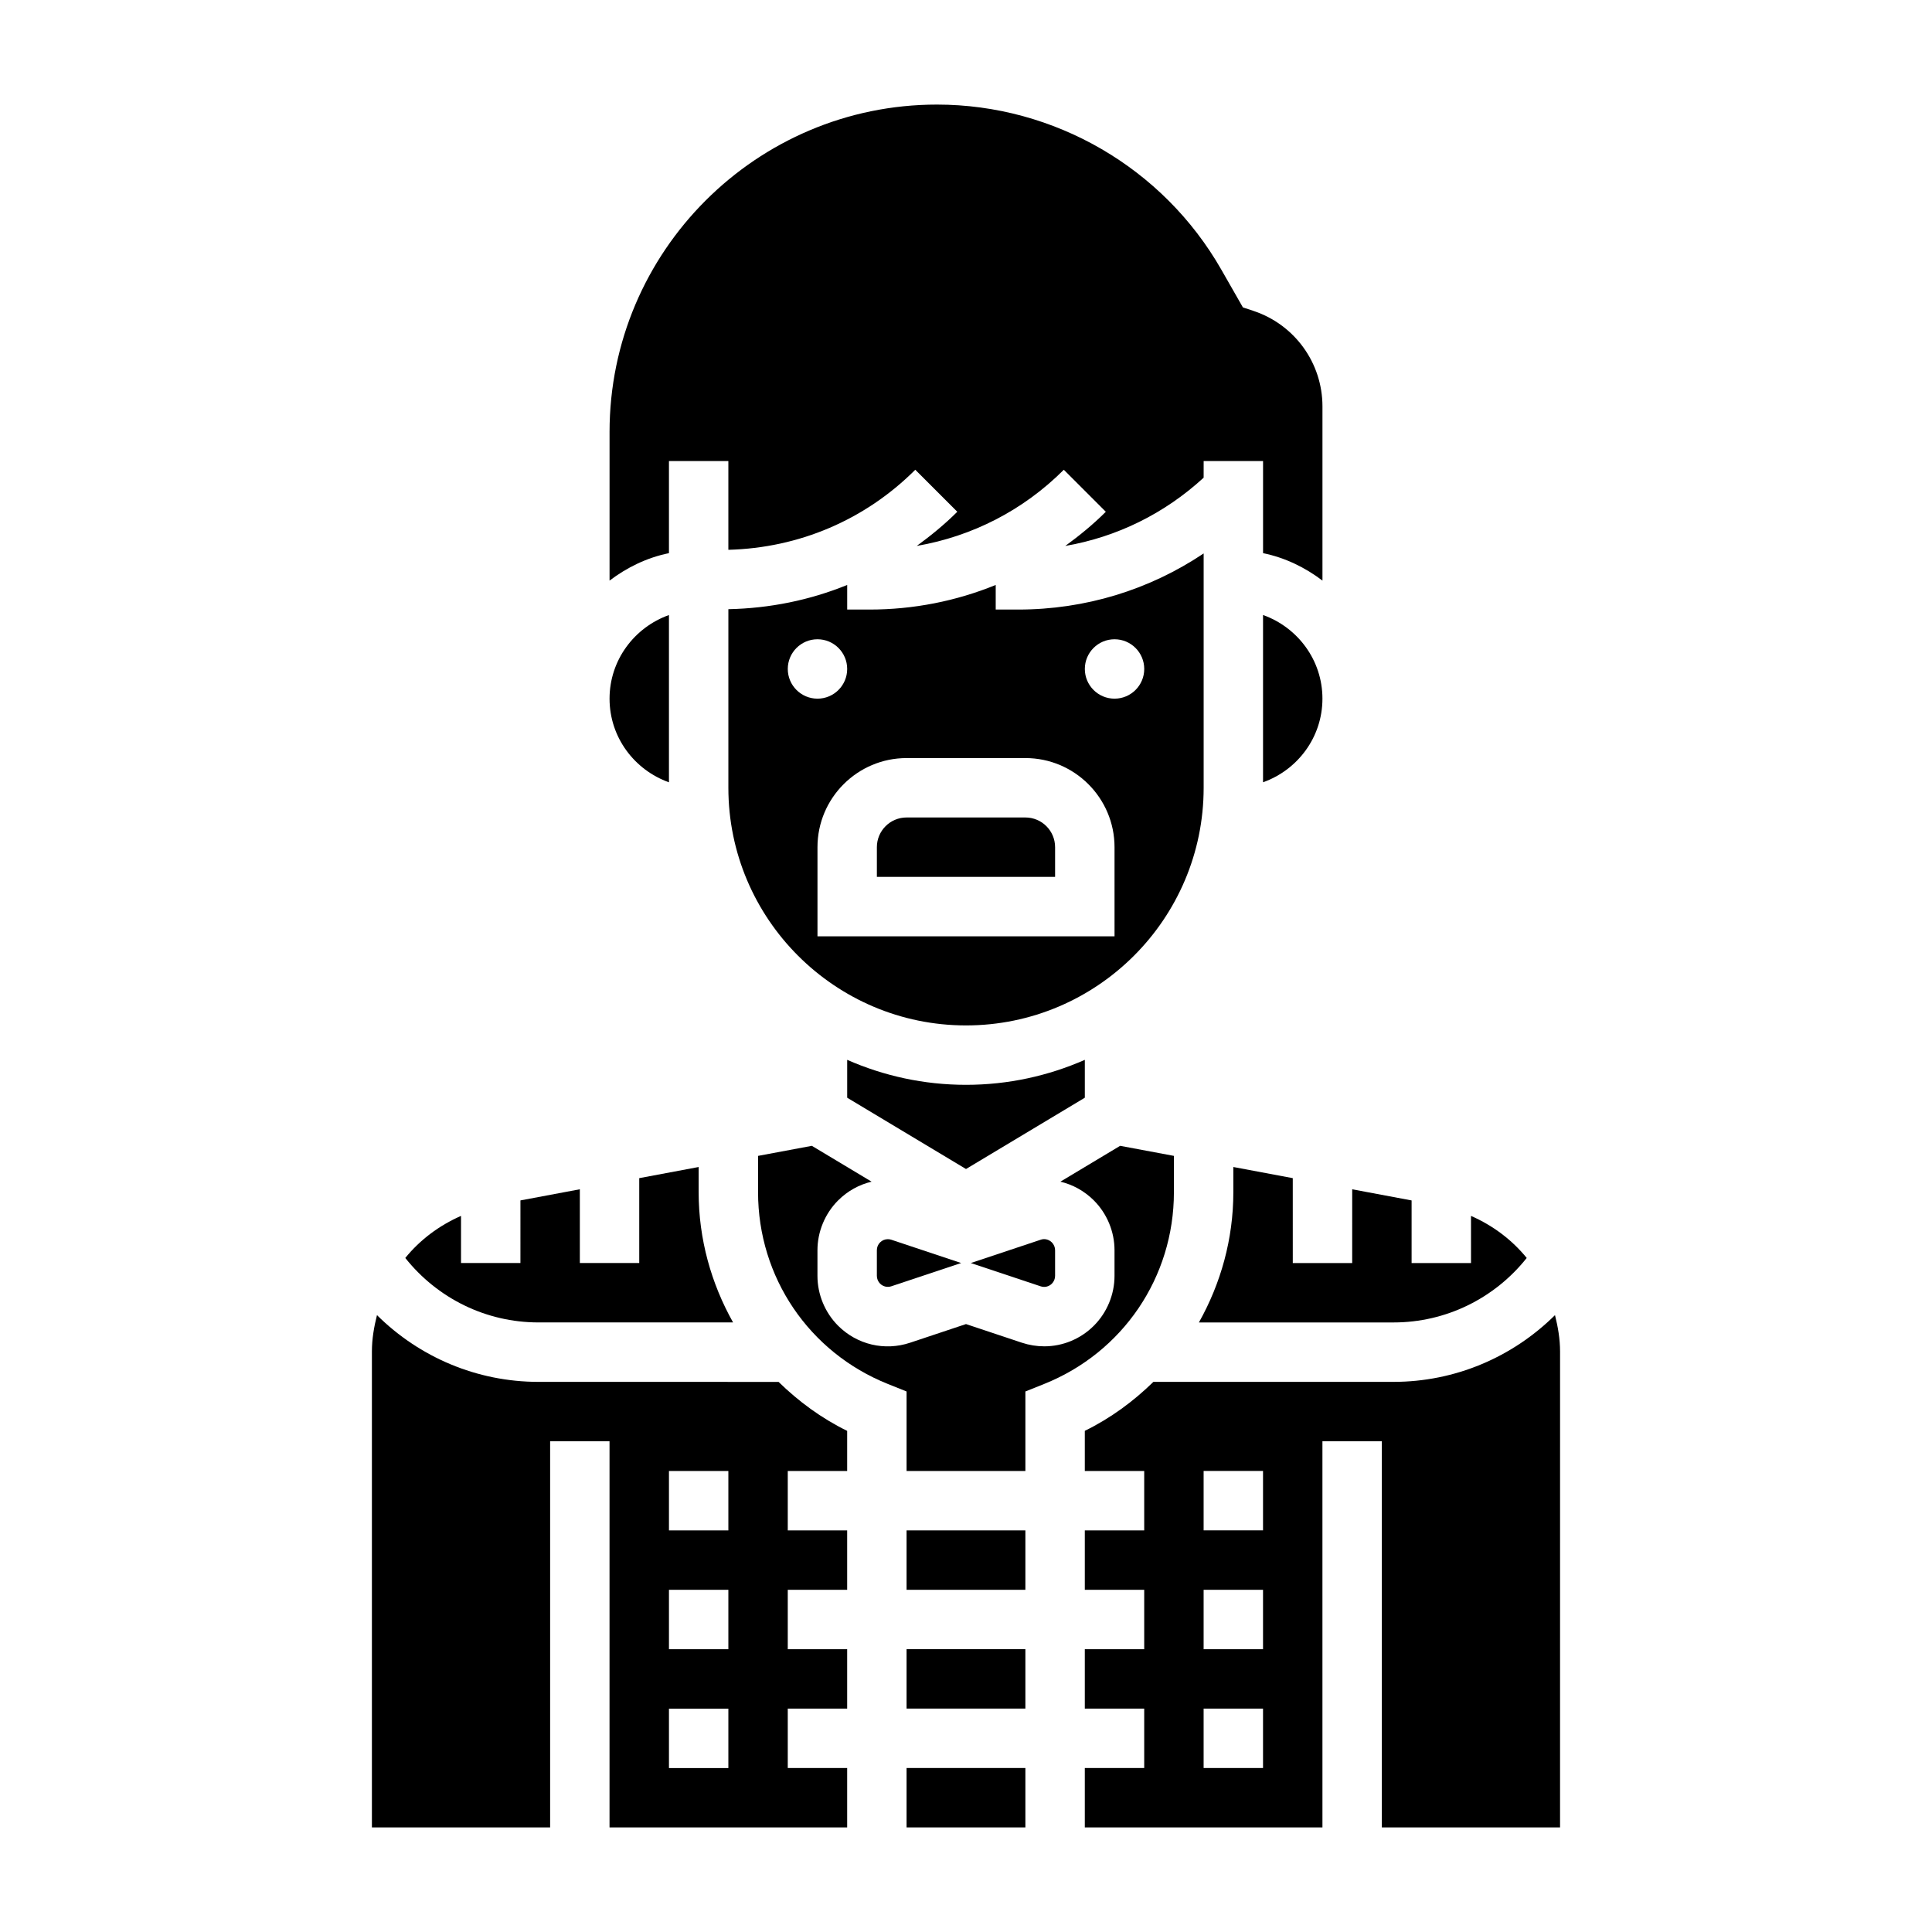
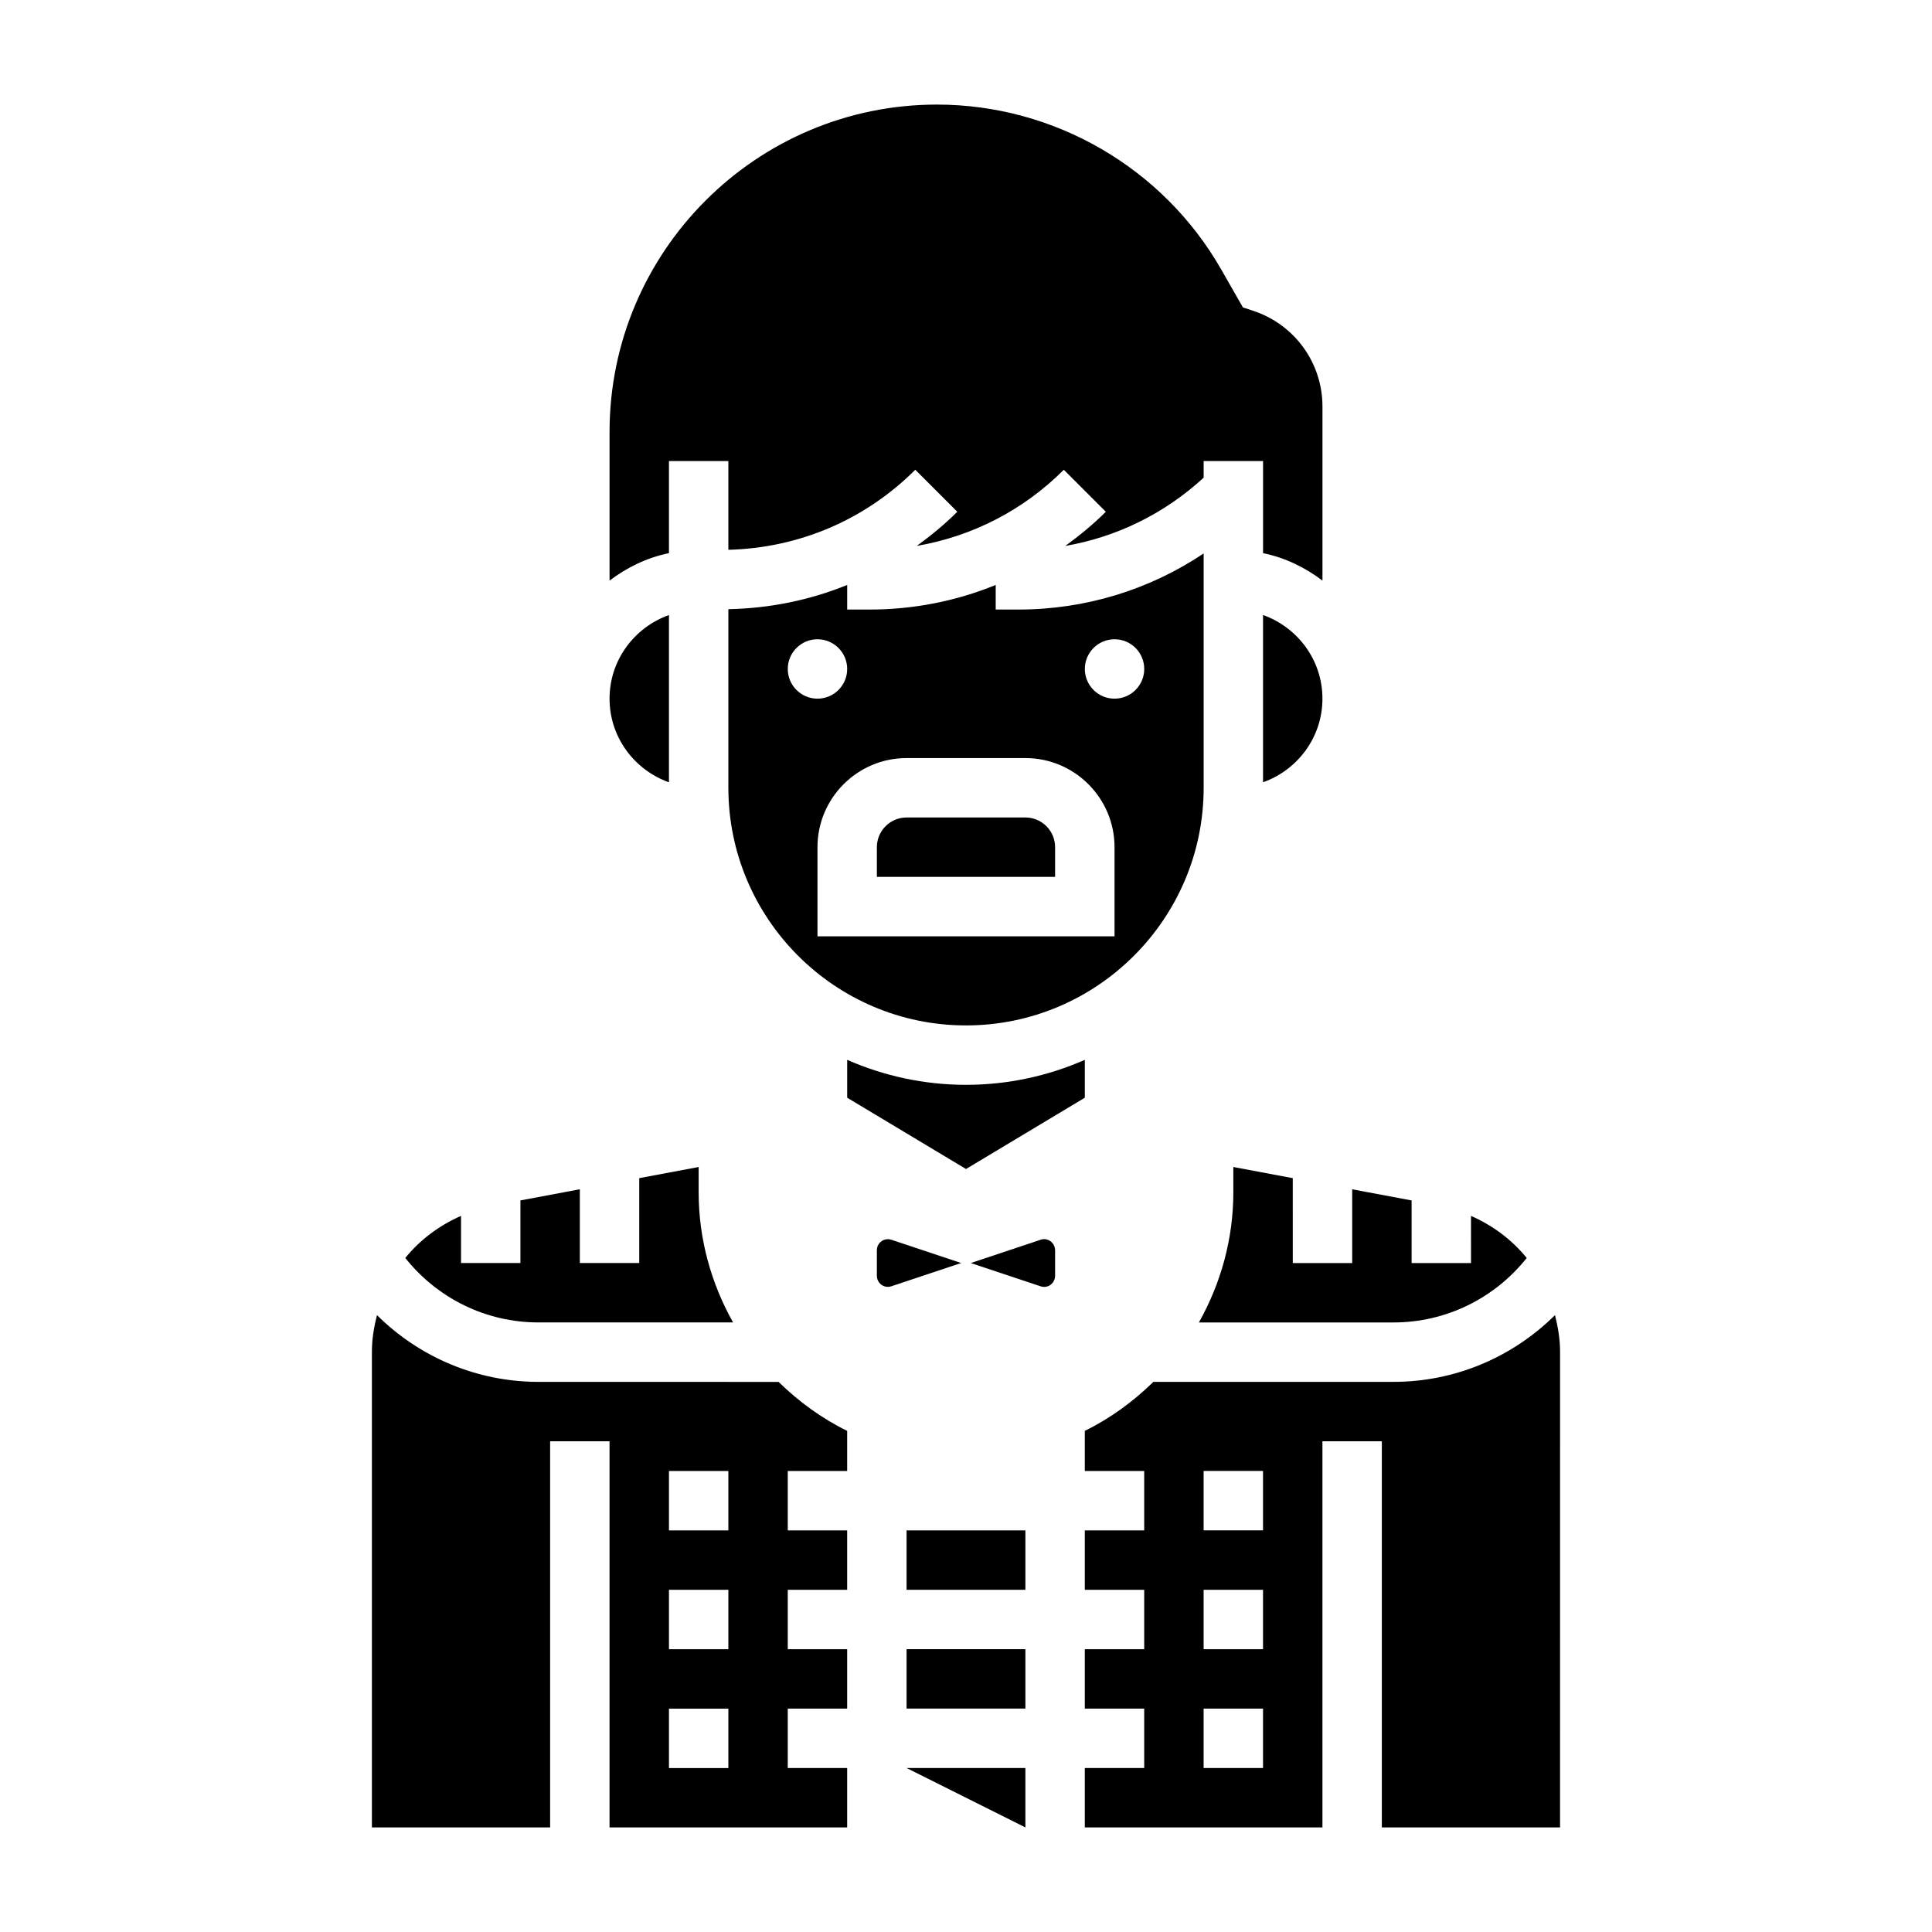
<svg xmlns="http://www.w3.org/2000/svg" fill="#000000" width="800px" height="800px" version="1.1" viewBox="144 144 512 512">
  <g>
    <path d="m415.74 360.64h-31.488c-4.344 0-7.871 3.527-7.871 7.871v7.871h47.23v-7.871c0-4.344-3.523-7.871-7.871-7.871z" />
    <path d="m462.98 352.77v-62.102c-14.422 9.668-31.379 14.871-49.141 14.871h-5.965v-6.519c-10.461 4.266-21.75 6.519-33.395 6.519h-5.965v-6.519c-9.887 4.031-20.523 6.195-31.488 6.422v47.328c0 34.723 28.254 62.977 62.977 62.977s62.977-28.254 62.977-62.977zm-110.21-31.488c0-4.344 3.527-7.871 7.871-7.871s7.871 3.527 7.871 7.871-3.527 7.871-7.871 7.871-7.871-3.523-7.871-7.871zm86.594 70.848h-78.723v-23.617c0-13.02 10.598-23.617 23.617-23.617h31.488c13.02 0 23.617 10.598 23.617 23.617zm-7.871-70.848c0-4.344 3.527-7.871 7.871-7.871s7.871 3.527 7.871 7.871-3.527 7.871-7.871 7.871c-4.348 0-7.871-3.523-7.871-7.871z" />
    <path d="m321.28 266.18h15.742v23.523c18.711-0.48 36.242-7.926 49.539-21.215l11.133 11.133c-3.352 3.352-6.984 6.312-10.746 9.055 14.68-2.527 28.223-9.43 38.973-20.184l11.133 11.133c-3.352 3.352-6.984 6.312-10.746 9.055 13.672-2.356 26.309-8.566 36.668-18.09l0.004-4.41h15.742v24.41c5.848 1.195 11.148 3.793 15.742 7.273v-46.152c0-11.492-7.328-21.656-18.23-25.301l-2.852-0.945-5.731-10.027c-15.41-26.973-44.277-43.723-75.348-43.723-47.848 0-86.766 38.918-86.766 86.766v39.383c4.598-3.481 9.895-6.086 15.742-7.273z" />
    <path d="m321.28 351.32v-44.328c-9.141 3.258-15.742 11.918-15.742 22.168s6.606 18.902 15.742 22.16z" />
    <path d="m486.59 456.22-15.742-2.953v6.676c0 12.445-3.336 24.207-9.125 34.52h51.594c13.863 0 26.75-6.359 35.281-17.09-3.906-4.801-8.965-8.605-14.77-11.148l0.004 12.496h-15.742v-16.594l-15.742-2.953-0.004 19.547h-15.742l-0.004-22.5z" />
    <path d="m431.49 424.87c-9.652 4.234-20.297 6.621-31.488 6.621-11.195 0-21.836-2.387-31.488-6.621v10.035l31.488 18.895 31.488-18.895z" />
    <path d="m377.23 473.25c-0.547 0.543-0.852 1.293-0.852 2.055v6.809c0 0.77 0.309 1.512 0.852 2.062 0.797 0.789 1.945 1.055 2.992 0.699l18.496-6.16-18.508-6.172c-0.309-0.102-0.613-0.148-0.922-0.148-0.762 0-1.492 0.289-2.059 0.855z" />
    <path d="m286.68 494.46h51.594c-5.785-10.309-9.125-22.07-9.125-34.516v-6.676l-15.742 2.953v22.496h-15.742v-19.547l-15.742 2.953-0.004 16.594h-15.742v-12.492c-5.801 2.543-10.871 6.344-14.77 11.148 8.523 10.727 21.418 17.086 35.273 17.086z" />
    <path d="m419.77 472.55-18.5 6.164 18.508 6.172c1.07 0.355 2.195 0.086 2.984-0.707 0.543-0.543 0.848-1.293 0.848-2.055v-6.809c0-0.77-0.309-1.512-0.852-2.062-0.801-0.797-1.957-1.082-2.988-0.703z" />
    <path d="m494.46 329.15c0-10.25-6.606-18.91-15.742-22.168v44.328c9.141-3.25 15.742-11.91 15.742-22.16z" />
    <path d="m286.68 510.21c-16.246 0-31.496-6.504-42.777-17.688-0.785 3.117-1.344 6.32-1.344 9.648v126.12h47.23v-102.34h15.742v102.34h62.977v-15.742h-15.742v-15.742h15.742v-15.742h-15.742v-15.742h15.742v-15.742h-15.742v-15.742h15.742v-10.637c-6.856-3.363-12.895-7.824-18.176-12.98zm50.344 102.34h-15.742v-15.742h15.742zm0-31.488h-15.742v-15.742h15.742zm0-31.488h-15.742v-15.742h15.742z" />
    <path d="m384.25 549.57h31.488v15.742h-31.488z" />
    <path d="m384.25 581.05h31.488v15.742h-31.488z" />
-     <path d="m384.25 612.54h31.488v15.742h-31.488z" />
+     <path d="m384.25 612.54h31.488v15.742z" />
    <path d="m556.09 492.52c-11.289 11.184-26.539 17.688-42.777 17.688h-63.652c-5.281 5.164-11.32 9.621-18.176 12.98v10.637h15.742v15.742h-15.742v15.742h15.742v15.742h-15.742v15.742h15.742v15.742h-15.742v15.742h62.977l-0.004-102.33h15.742v102.34h47.23l0.004-126.12c0-3.328-0.559-6.531-1.344-9.648zm-77.375 120.02h-15.742v-15.742h15.742zm0-31.488h-15.742v-15.742h15.742zm0-31.488h-15.742v-15.742h15.742z" />
-     <path d="m455.1 459.95v-9.629l-14.258-2.668-15.832 9.5c3.297 0.781 6.375 2.473 8.879 4.977 3.477 3.473 5.469 8.273 5.469 13.184v6.809c0 4.914-1.992 9.715-5.465 13.195-3.566 3.566-8.297 5.473-13.152 5.473-1.977 0-3.984-0.316-5.934-0.961l-14.809-4.938-14.801 4.938c-6.754 2.258-14.066 0.52-19.098-4.504-3.473-3.481-5.465-8.281-5.465-13.191v-6.809c0-4.914 1.992-9.715 5.465-13.195 2.504-2.504 5.582-4.195 8.879-4.977l-15.832-9.5-14.254 2.668v9.629c0 22.508 13.508 42.461 34.41 50.82l4.949 1.984v21.074h31.488v-21.074l4.953-1.984c20.898-8.359 34.406-28.309 34.406-50.82z" />
  </g>
</svg>